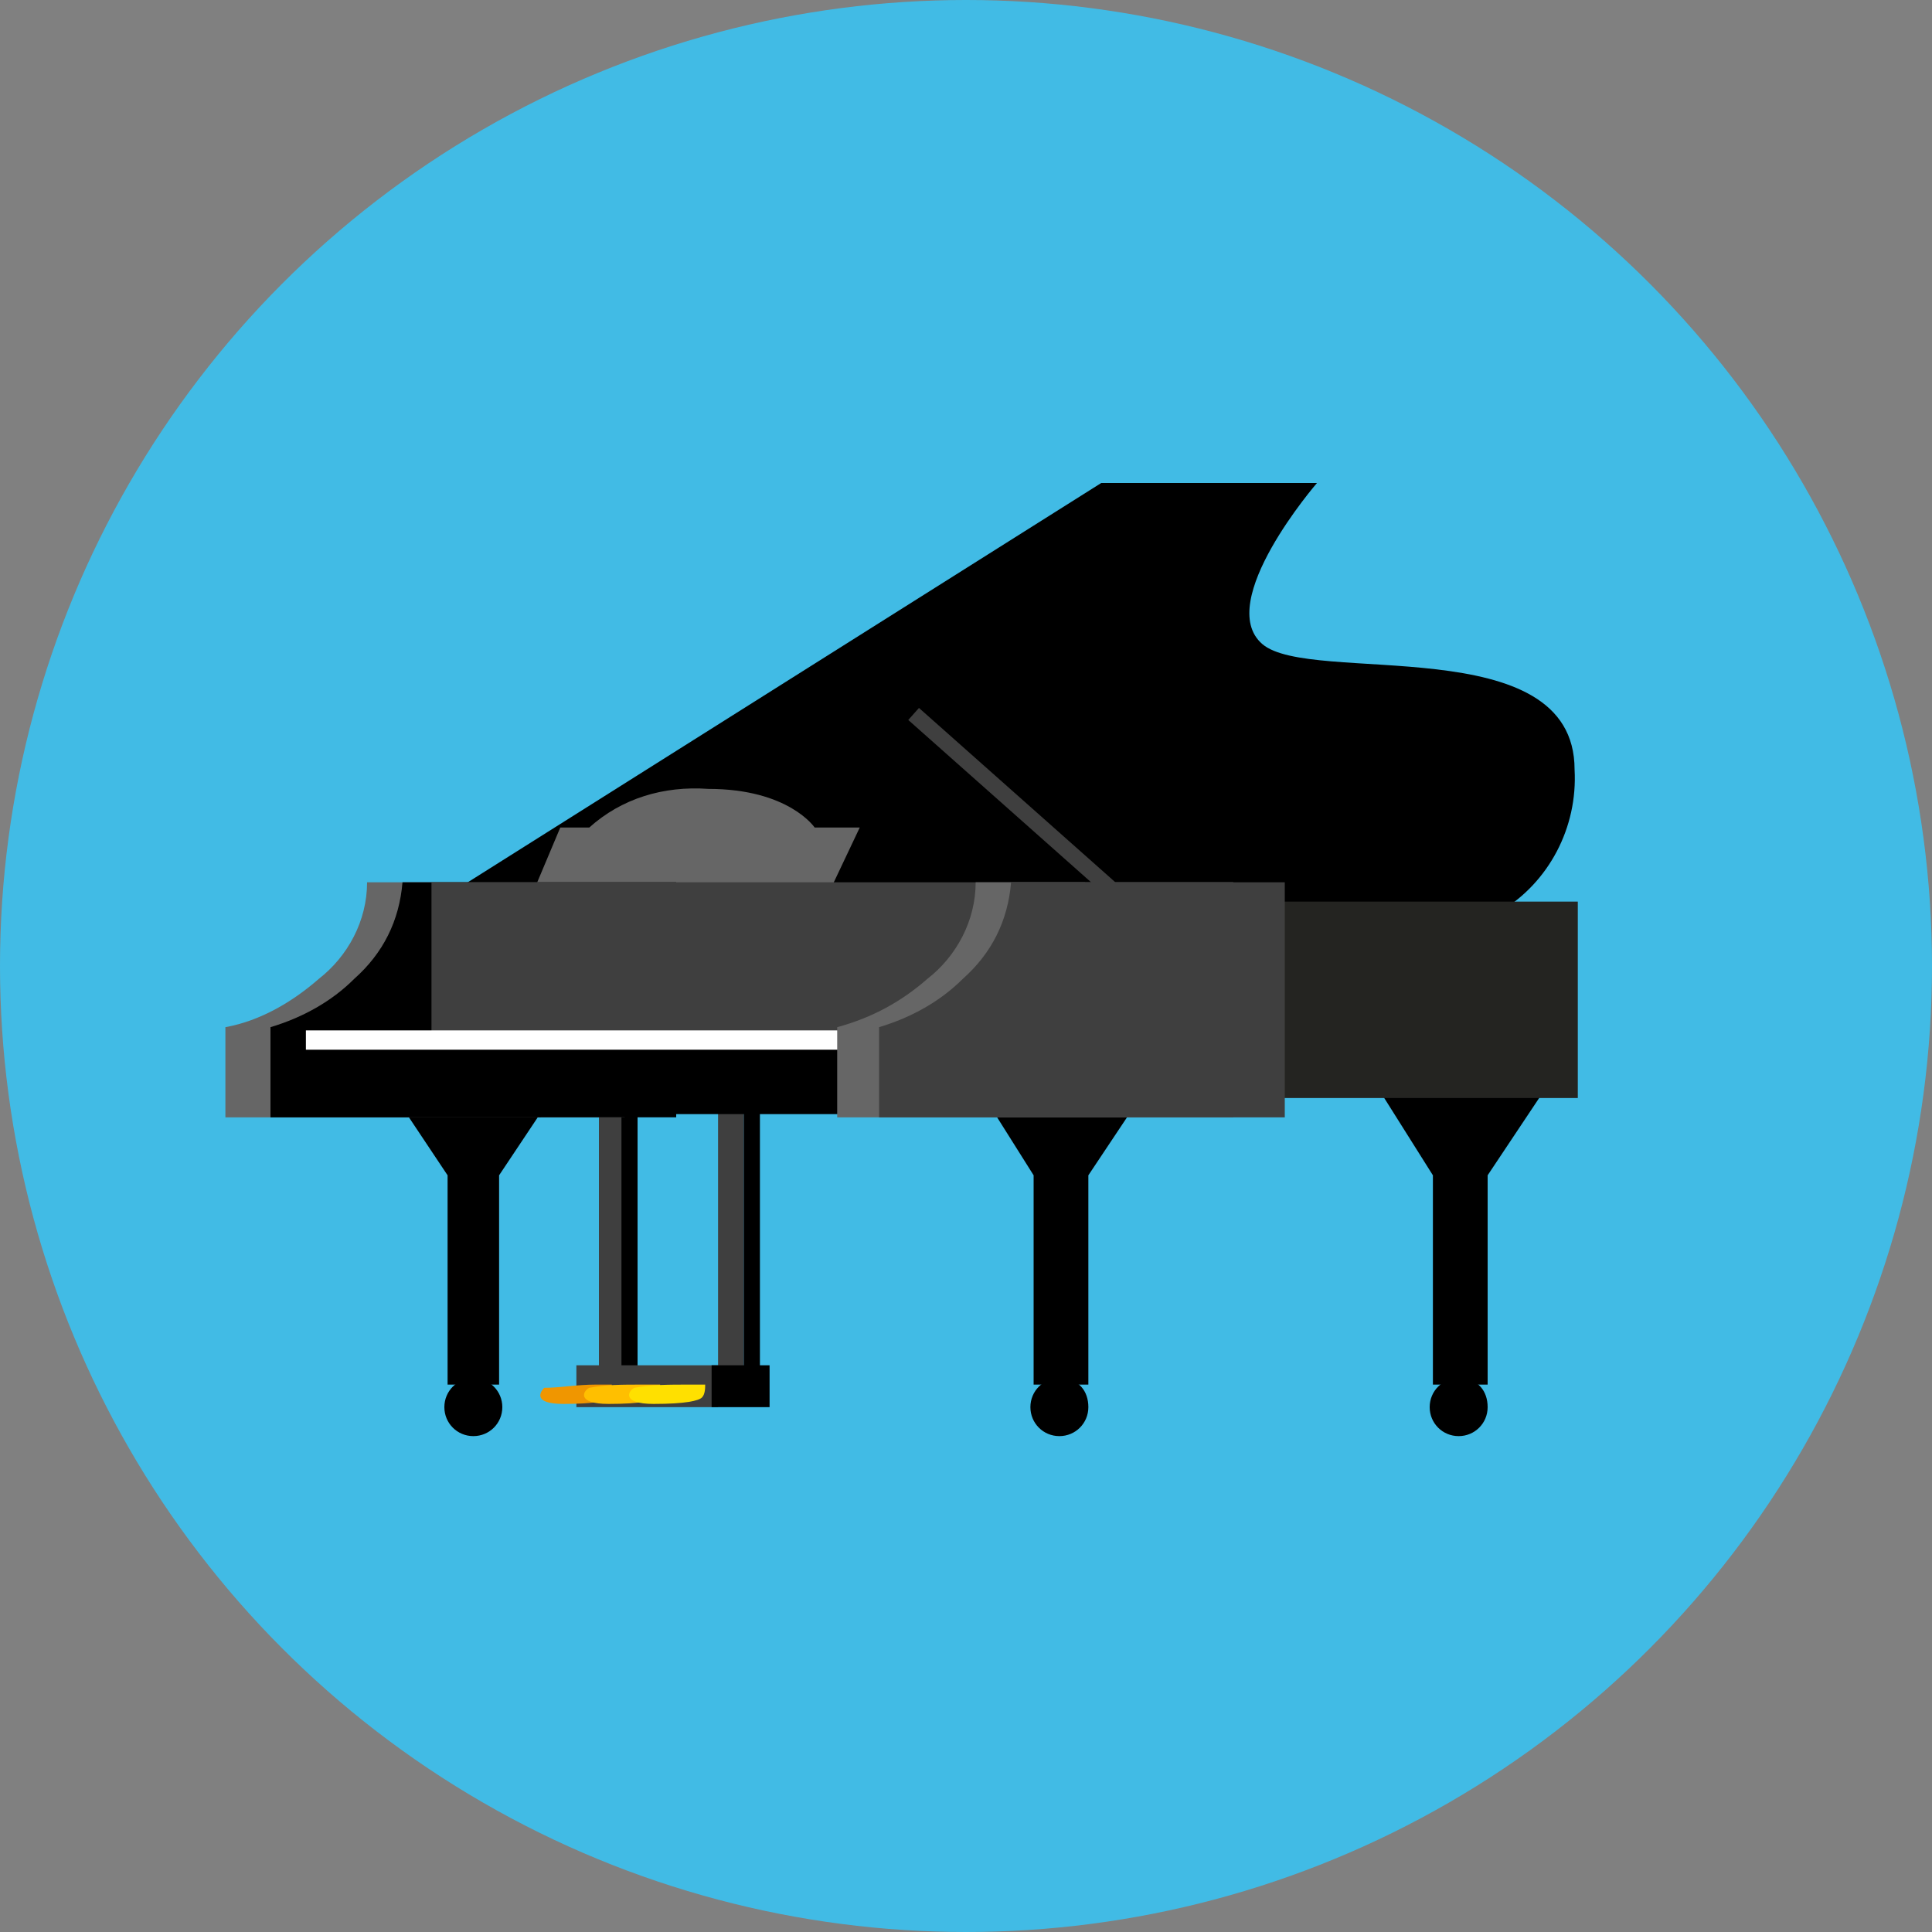
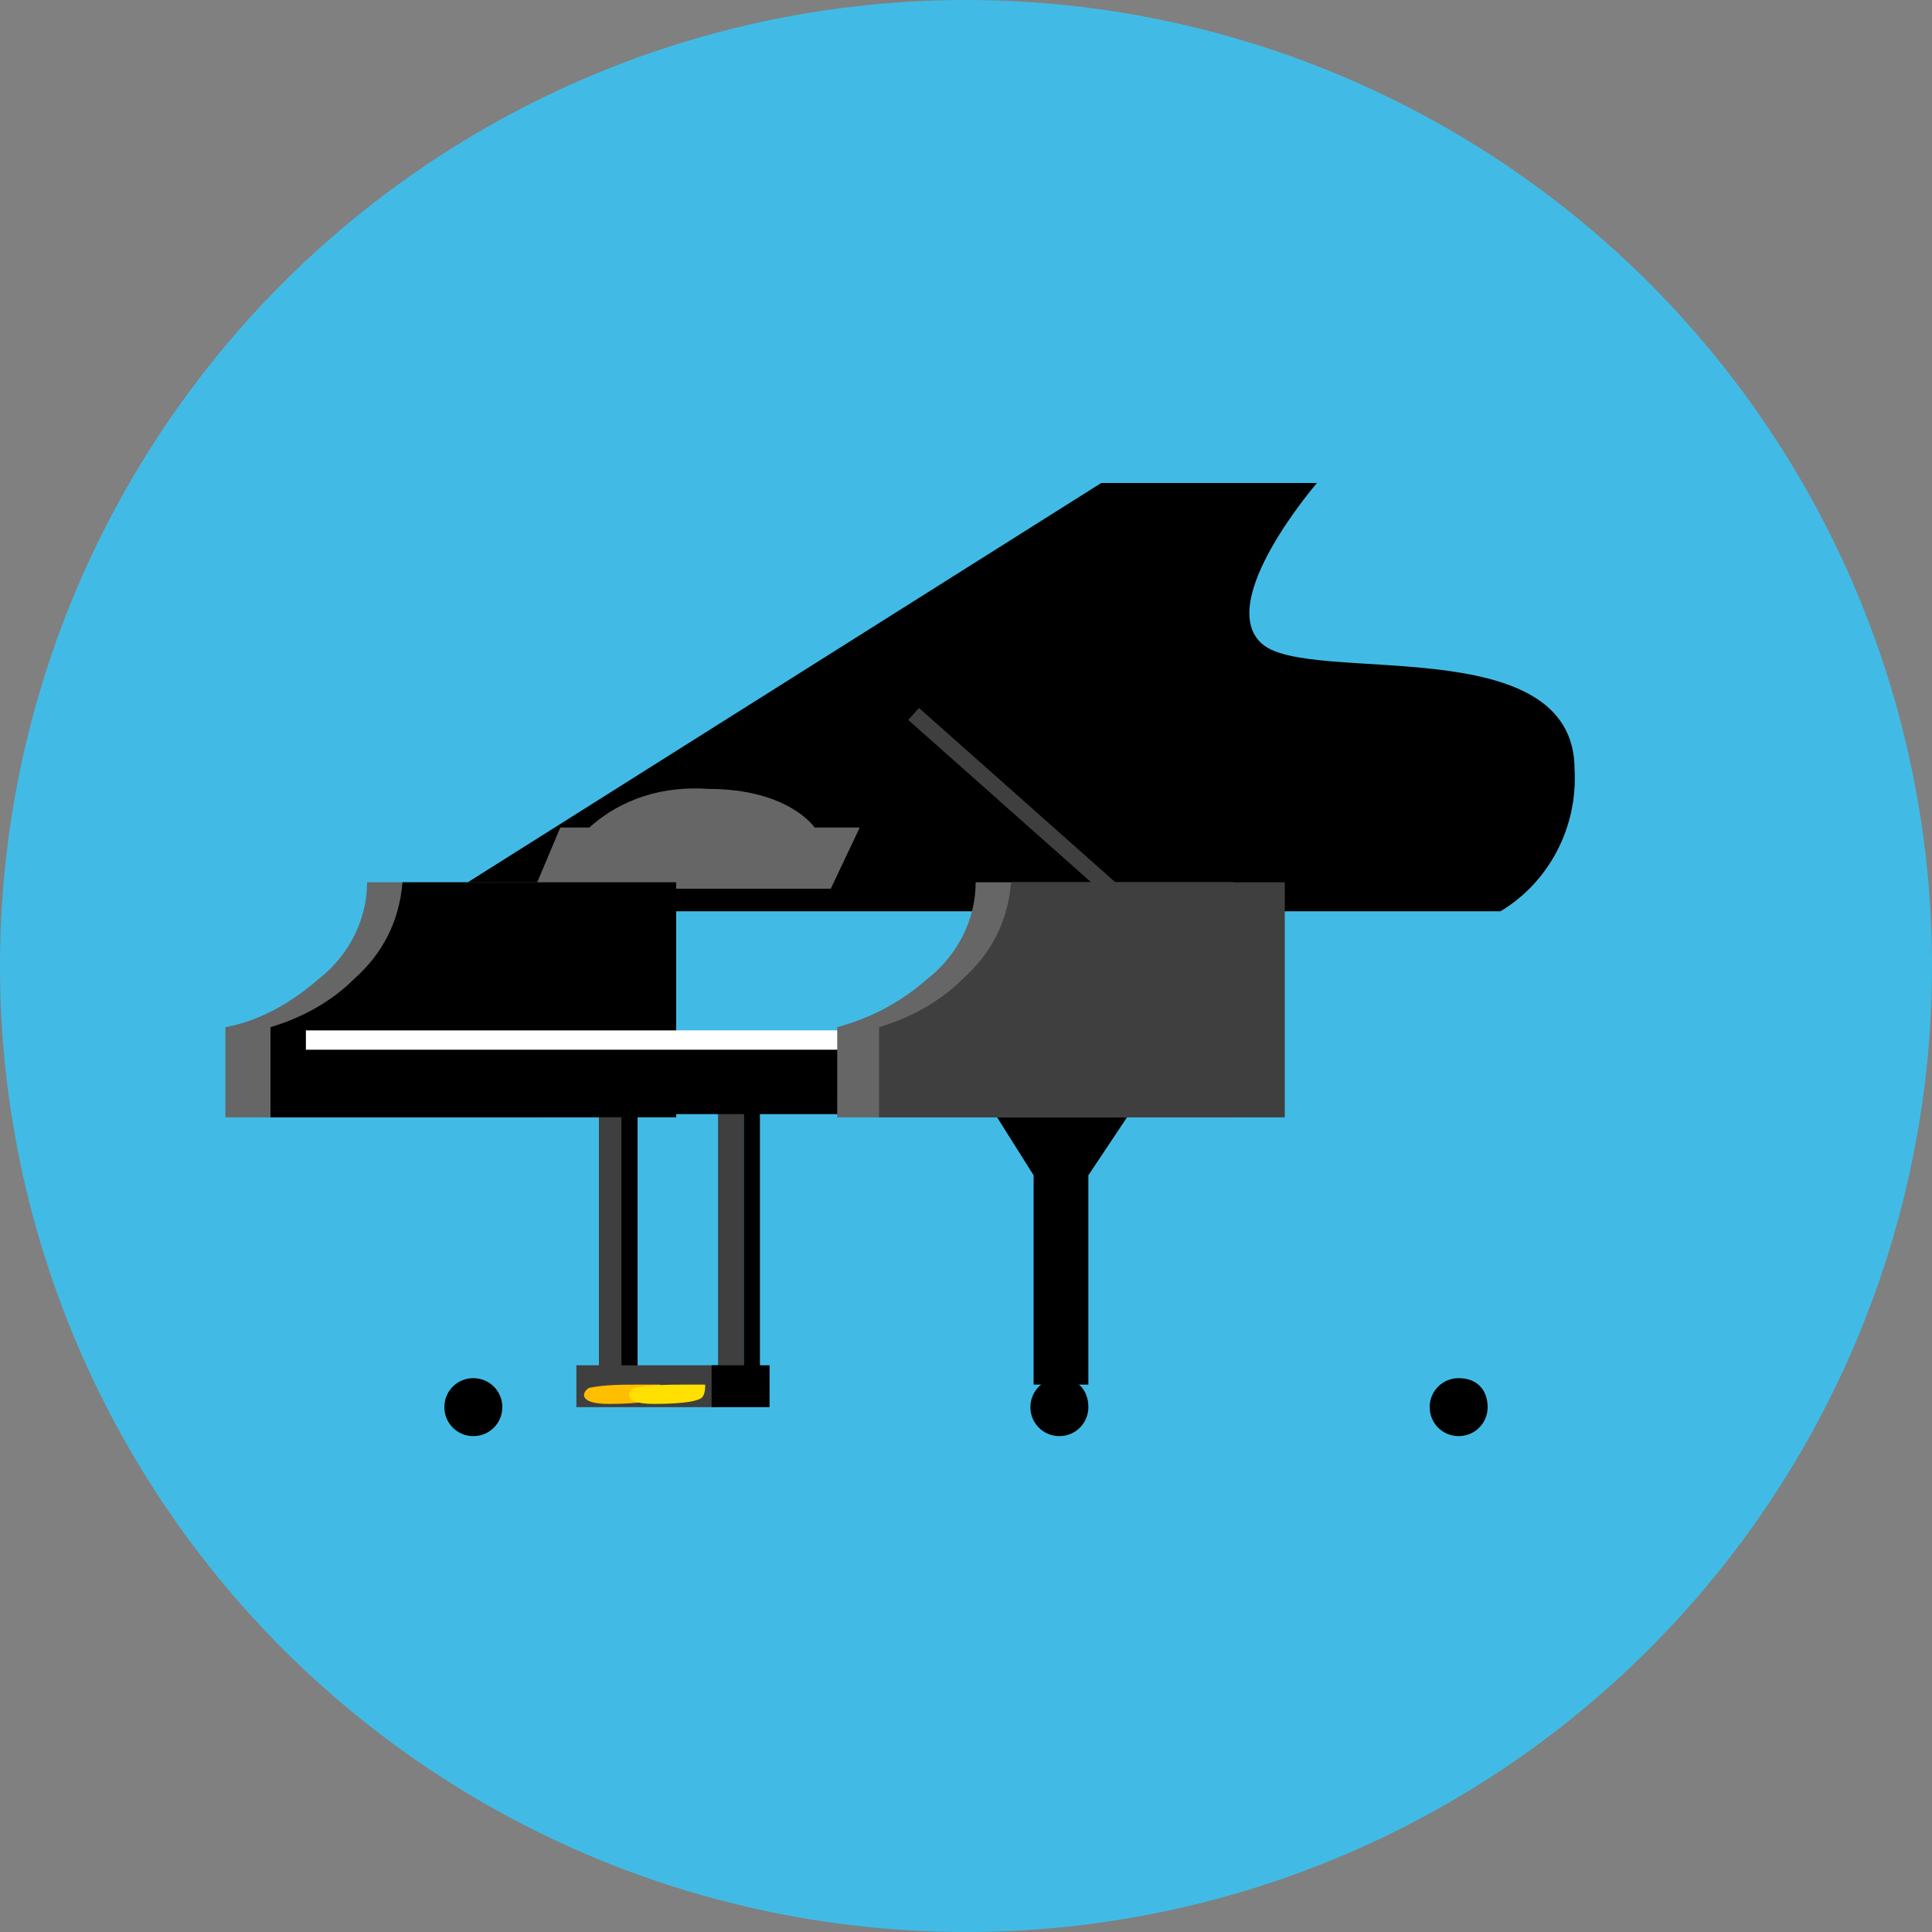
<svg xmlns="http://www.w3.org/2000/svg" version="1.1" id="レイヤー_1" x="0px" y="0px" viewBox="0 0 60 60" style="enable-background:new 0 0 60 60;" xml:space="preserve">
  <rect x="0" y="0" width="60" height="60" fill="#808080" stroke="none" />
  <style type="text/css">
	.st0{fill:#41BBE5;}
	.st1{fill:#3F3F3F;}
	.st2{fill:#666666;}
	.st3{fill:#F09600;}
	.st4{fill:#FFBF00;}
	.st5{fill:#FFE000;}
	.st6{fill:#242421;}
	.st7{fill:#FFFFFF;}
</style>
  <g id="レイヤー_2_00000100371390715344844930000009600849840711685793_">
    <g id="レイヤー_1-2">
      <circle class="st0" cx="30" cy="30" r="30" />
      <path d="M33.8,43.7c0,0.5-0.4,0.9-0.9,0.9c-0.5,0-0.9-0.4-0.9-0.9c0-0.5,0.4-0.9,0.9-0.9c0,0,0,0,0,0    C33.5,42.8,33.8,43.2,33.8,43.7z" />
      <polygon points="35.6,33.8 30.4,33.8 32.1,36.5 32.1,43 33.8,43 33.8,36.5   " />
      <path d="M15.6,43.7c0,0.5-0.4,0.9-0.9,0.9c-0.5,0-0.9-0.4-0.9-0.9c0-0.5,0.4-0.9,0.9-0.9S15.6,43.2,15.6,43.7L15.6,43.7z" />
-       <polygon points="17.3,33.8 12.1,33.8 13.9,36.5 13.9,43 15.5,43 15.5,36.5   " />
      <path d="M46.2,43.7c0,0.5-0.4,0.9-0.9,0.9c-0.5,0-0.9-0.4-0.9-0.9c0-0.5,0.4-0.9,0.9-0.9C45.9,42.8,46.2,43.2,46.2,43.7    C46.3,43.7,46.3,43.7,46.2,43.7z" />
-       <polygon points="48,33.8 42.8,33.8 44.5,36.5 44.5,43 46.2,43 46.2,36.5   " />
      <rect x="22.3" y="34.4" class="st1" width="0.8" height="8.6" />
      <rect x="18.6" y="34.4" class="st1" width="0.8" height="8.6" />
      <rect x="19.3" y="34.4" width="0.5" height="8.6" />
      <path d="M48.9,23.9c0-4.4-8.2-2.6-9.7-3.9s1.7-5,1.7-5h-6.7L13.1,28.3h33.5C48.1,27.4,49,25.7,48.9,23.9z" />
      <path class="st2" d="M25.8,27.6h-9.2l0.8-1.9h0.9c1-0.9,2.3-1.3,3.7-1.2c2.5,0,3.3,1.2,3.3,1.2h1.4L25.8,27.6z" />
      <rect x="23.1" y="34.4" width="0.5" height="8.6" />
      <rect x="17.9" y="42.4" class="st1" width="4.4" height="1.3" />
      <path class="st2" d="M7,31.9v2.8h12.4v-7.3h-8c0,1.2-0.6,2.3-1.5,3C9.1,31.1,8.1,31.7,7,31.9z" />
      <path d="M8.4,31.9v2.8H21v-7.3h-8.5c-0.1,1.2-0.6,2.2-1.5,3C10.3,31.1,9.4,31.6,8.4,31.9z" />
      <rect x="22.1" y="42.4" width="1.8" height="1.3" />
-       <path class="st3" d="M16.9,43.1c-0.1,0.1-0.4,0.5,0.6,0.5s1.4-0.1,1.5-0.2C19,43.3,19,43.1,19,43h-0.5    C17.9,43,17.4,43.1,16.9,43.1z" />
      <path class="st4" d="M18.3,43.1c-0.2,0.1-0.4,0.5,0.6,0.5s1.4-0.1,1.5-0.2c0.1-0.1,0.1-0.3,0.1-0.4h-0.5    C19.3,43,18.8,43,18.3,43.1z" />
      <path class="st5" d="M19.7,43.1c-0.2,0.1-0.4,0.5,0.6,0.5s1.4-0.1,1.5-0.2c0.1-0.1,0.1-0.3,0.1-0.4h-0.5    C20.8,43,20.2,43,19.7,43.1z" />
-       <rect x="37.5" y="28" class="st6" width="11.5" height="6.1" />
-       <rect x="13.4" y="27.4" class="st1" width="20.3" height="4.9" />
      <rect x="9.5" y="32" class="st7" width="20" height="0.9" />
      <rect x="9.1" y="32.6" width="19.5" height="2" />
      <path class="st2" d="M26,31.9v2.8h12.3v-7.3h-8c0,1.2-0.6,2.3-1.5,3C28,31.1,27.1,31.6,26,31.9z" />
      <path class="st1" d="M27.3,31.9v2.8h12.6v-7.3h-8.5c-0.1,1.2-0.6,2.2-1.5,3C29.2,31.1,28.3,31.6,27.3,31.9z" />
      <rect x="31.6" y="20.6" transform="matrix(0.664 -0.748 0.748 0.664 -8.184 32.318)" class="st1" width="0.5" height="9.4" />
    </g>
  </g>
</svg>